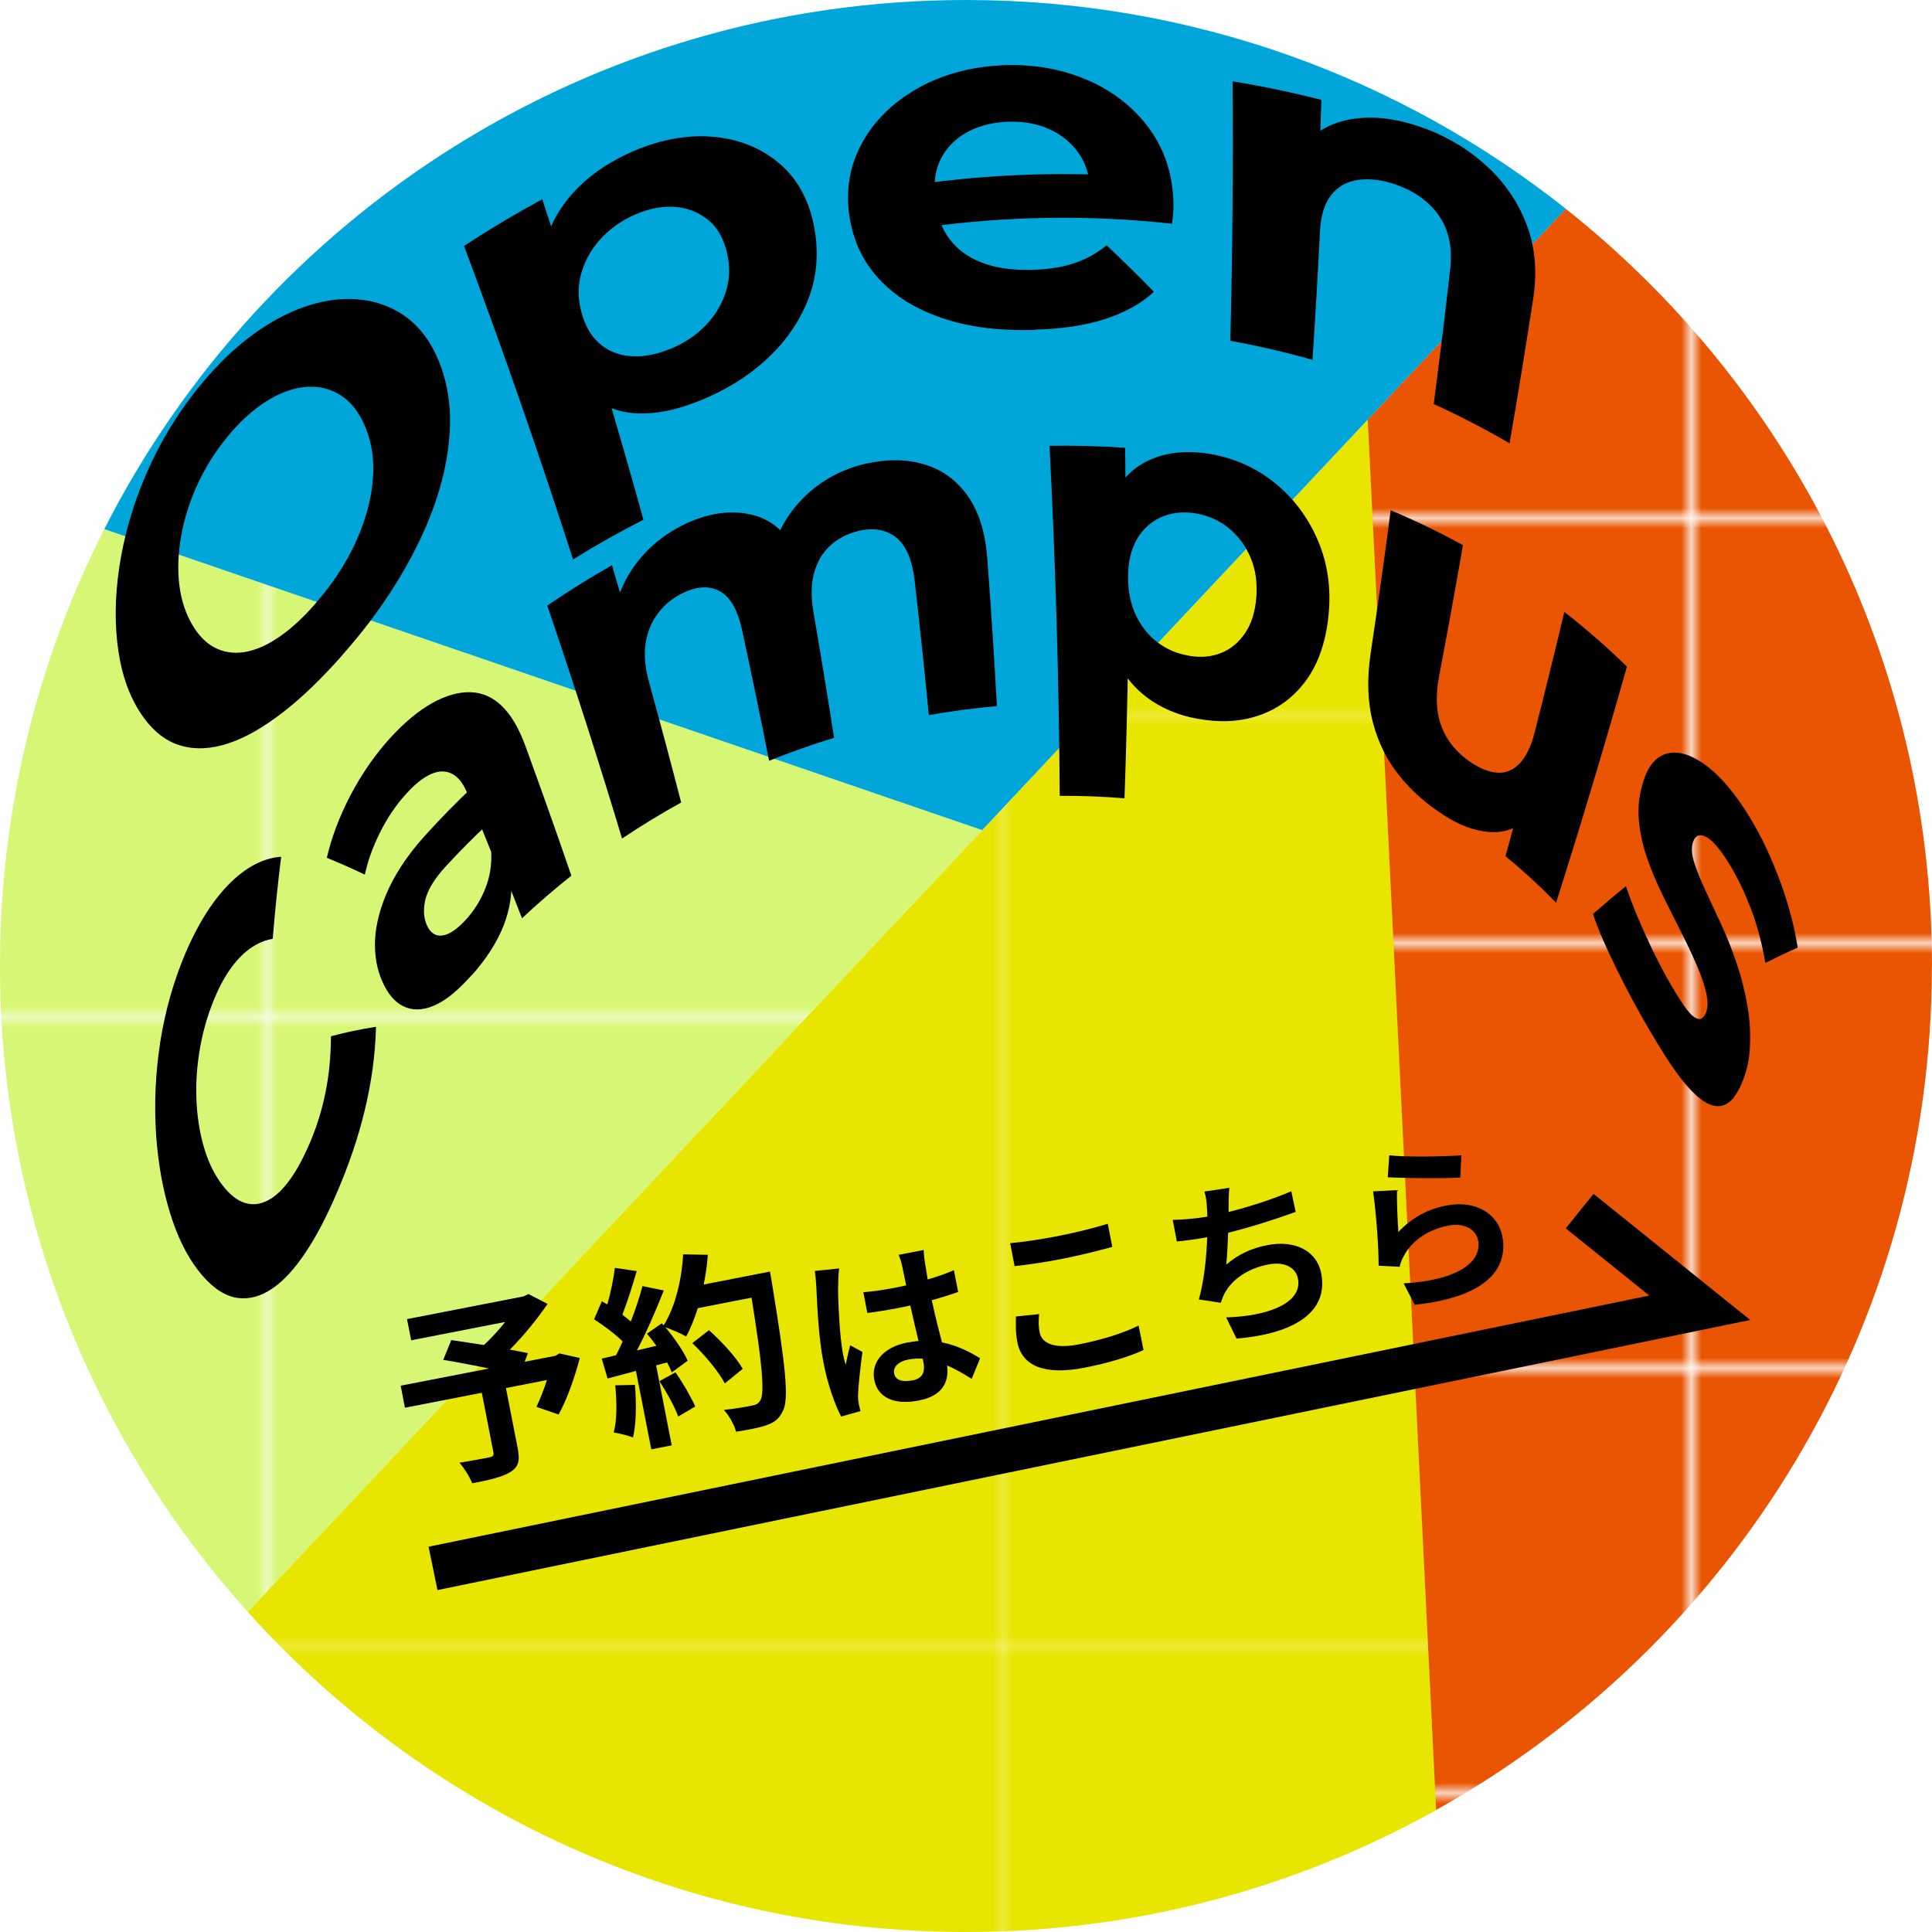
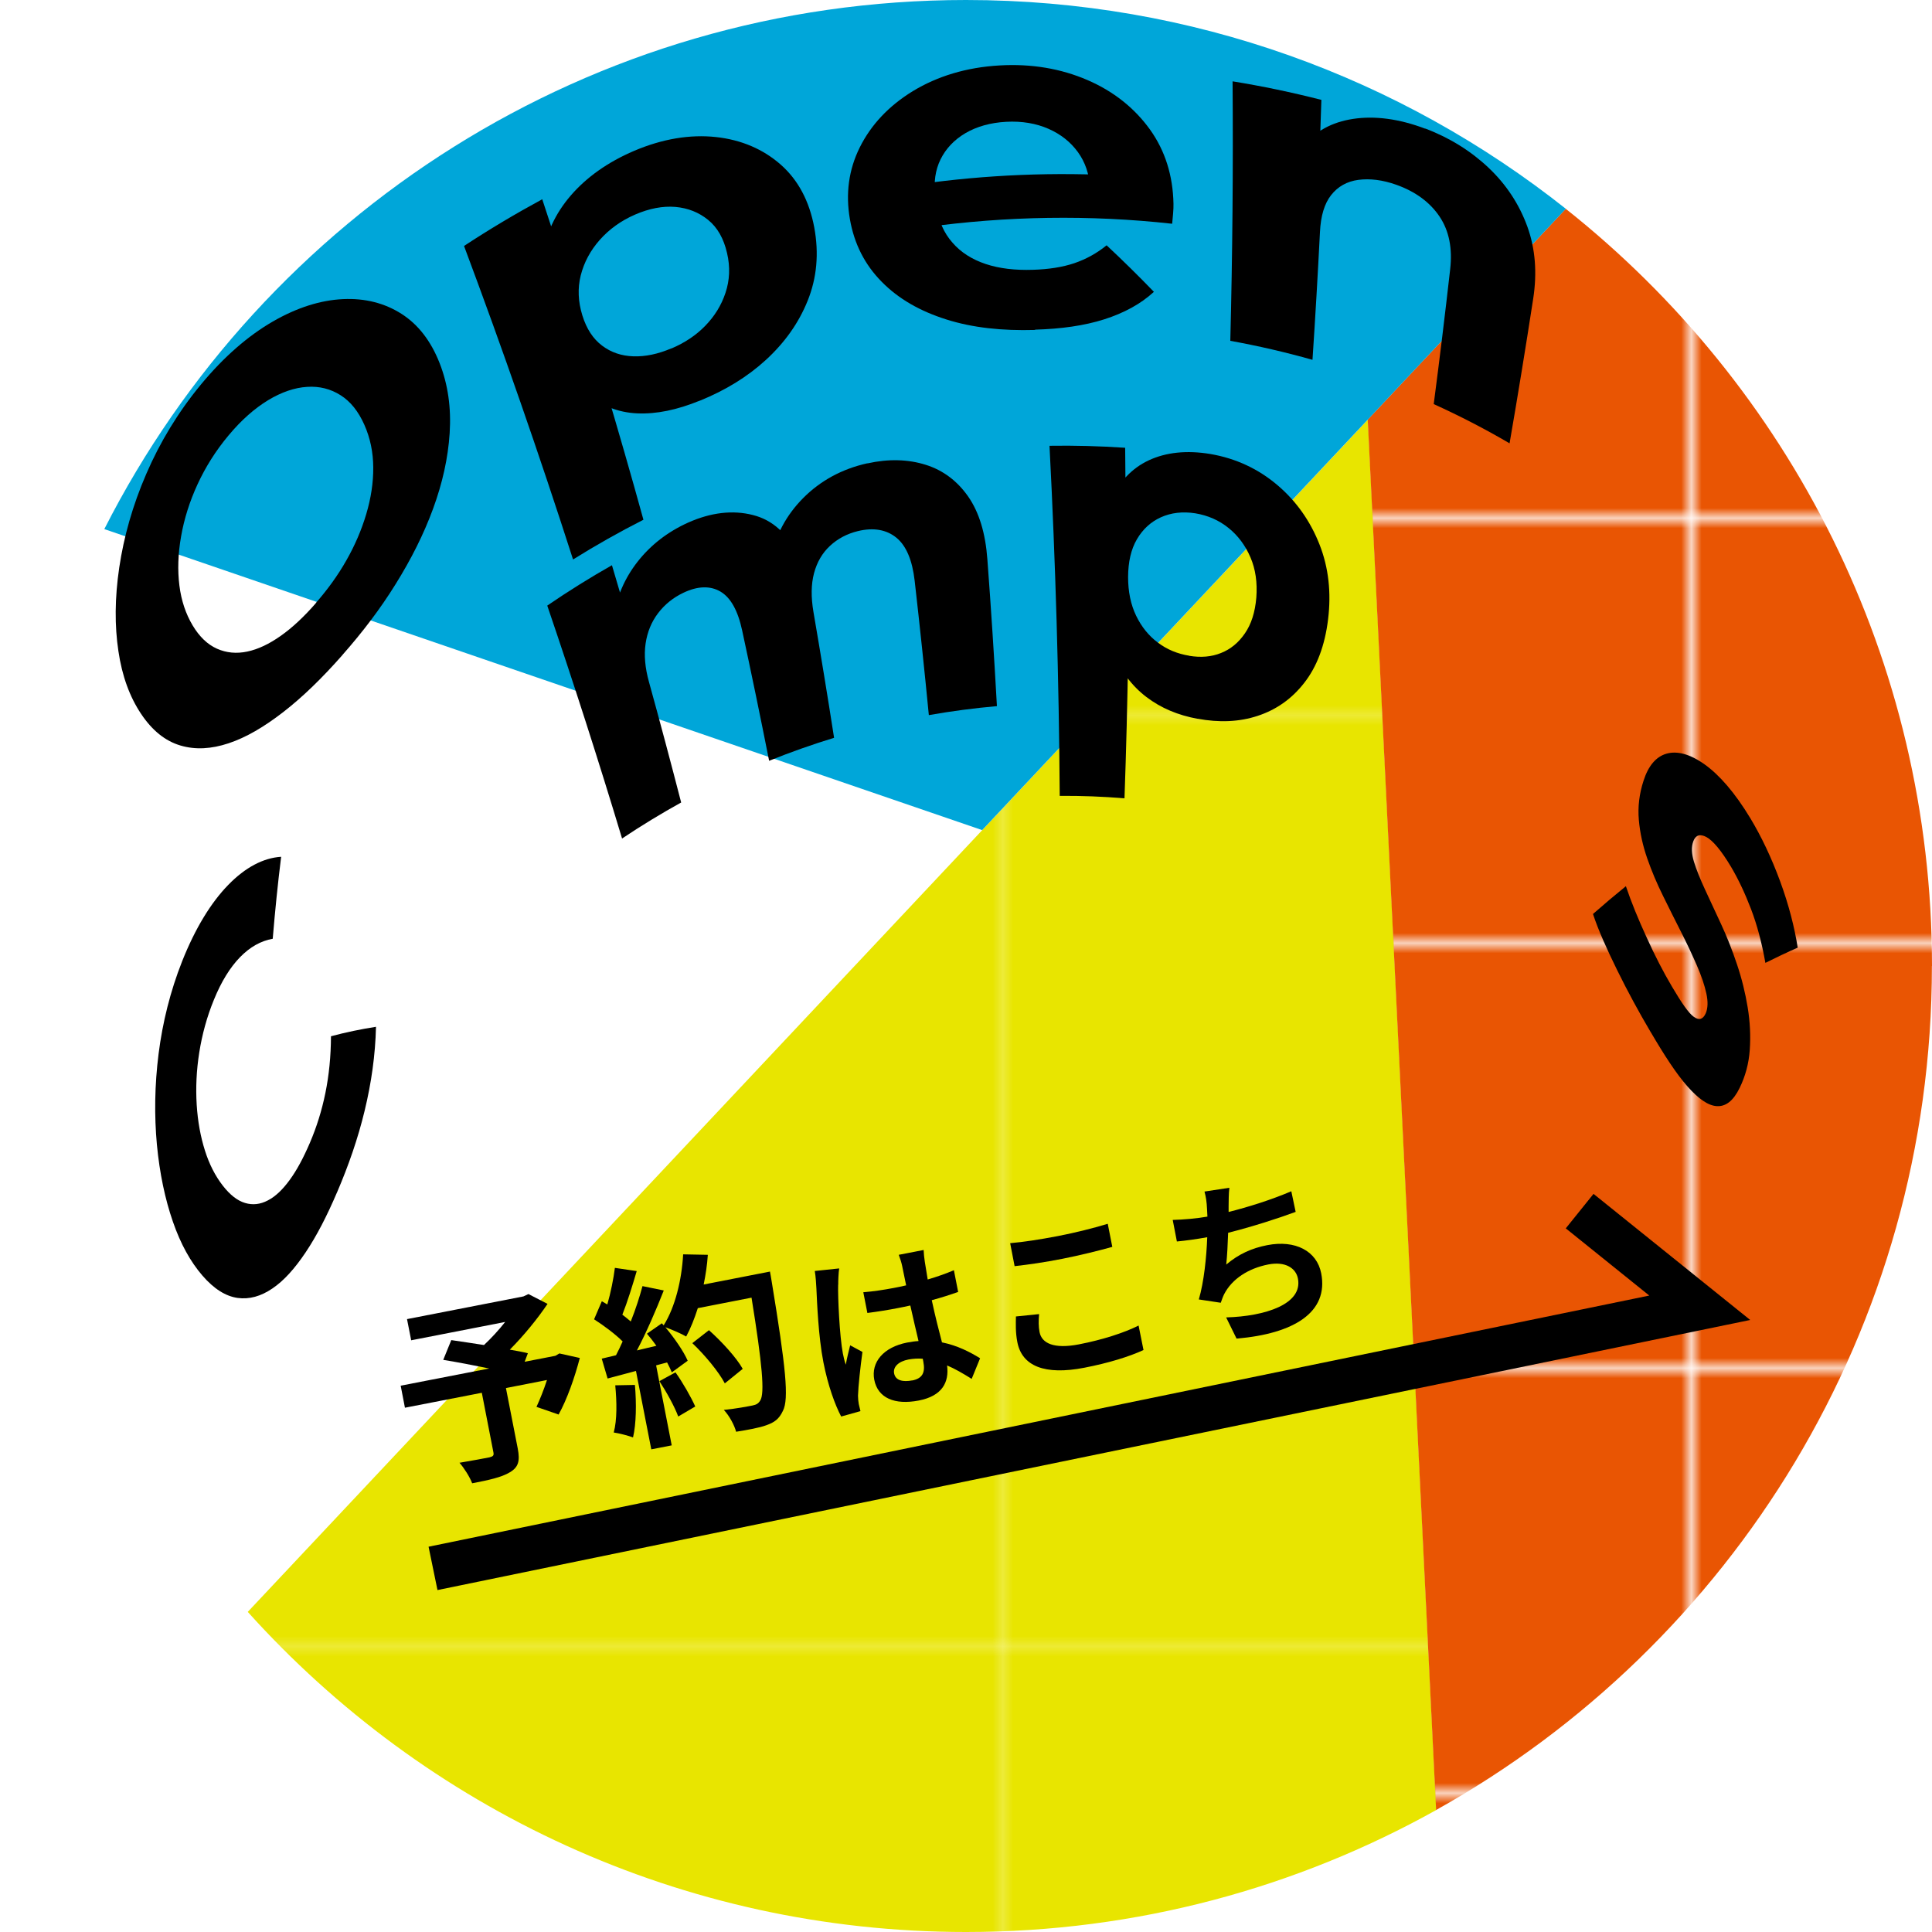
<svg xmlns="http://www.w3.org/2000/svg" viewBox="0 0 204.3 204.3">
  <filter id="a" filterUnits="userSpaceOnUse" height="229" width="229" x="-12.21" y="-12.27">
    <feOffset dx="0" dy="0" />
    <feGaussianBlur result="blur" stdDeviation="4" />
    <feFlood flood-color="#606060" flood-opacity=".3" />
    <feComposite in2="blur" operator="in" />
    <feComposite in="SourceGraphic" />
  </filter>
  <pattern id="b" height="91.78" patternTransform="matrix(1.07 0 0 1.07 8.14 5195.07)" patternUnits="userSpaceOnUse" viewBox="0 0 91.78 91.78" width="91.78">
    <path d="m0 0h91.78v91.78h-91.78z" fill="none" />
    <path d="m0 0h91.78v91.78h-91.78z" fill="#e8e500" />
  </pattern>
  <pattern id="c" height="41.24" patternTransform="matrix(1.07 0 0 1.07 -.37 5223.44)" patternUnits="userSpaceOnUse" viewBox="0 0 41.24 41.24" width="41.24">
    <path d="m0 0h41.24v41.24h-41.24z" fill="none" />
    <path d="m0 0h41.24v41.24h-41.24z" fill="#e95503" />
  </pattern>
  <pattern id="d" height="74.49" patternTransform="matrix(1.07 0 0 1.07 -51.45 5163.85)" patternUnits="userSpaceOnUse" viewBox="0 0 74.49 74.49" width="74.49">
    <path d="m0 0h74.49v74.49h-74.49z" fill="none" />
-     <path d="m0 0h74.49v74.49h-74.49z" fill="#d6f775" />
  </pattern>
  <g filter="url(#a)">
    <path d="m26.2 170.45c18.7 20.78 45.8 33.85 75.96 33.85 18.05 0 35-4.69 49.72-12.9l-7.23-147.03z" fill="url(#b)" />
    <path d="m204.3 102.15c0-32.45-15.13-61.36-38.73-80.07l-20.94 22.29 7.23 147.03c31.28-17.46 52.43-50.88 52.43-89.25z" fill="url(#c)" />
    <path d="m0 102.15c0 26.26 9.91 50.2 26.2 68.3l77.66-82.67-92.83-31.83c-7.05 13.87-11.03 29.57-11.03 46.2z" fill="url(#d)" />
    <path d="m102.15 0c-39.79 0-74.26 22.75-91.12 55.95l92.83 31.83 61.72-65.7c-17.43-13.82-39.46-22.08-63.43-22.08z" fill="#00a6d9" />
    <path d="m36.2 69.28c-2.15 2.44-4.21 4.44-6.25 6.02s-3.94 2.69-5.78 3.3-3.52.7-5.1.23-2.96-1.56-4.15-3.34-2.01-3.98-2.4-6.64c-.4-2.66-.39-5.61.09-8.84s1.41-6.56 2.86-9.9c1.44-3.34 3.36-6.52 5.77-9.44 2.44-2.95 5-5.16 7.59-6.66s5.09-2.27 7.44-2.38 4.42.43 6.19 1.56 3.11 2.88 4.02 5.19c.9 2.29 1.24 4.76 1.07 7.42s-.77 5.31-1.76 8.01-2.32 5.33-3.95 7.95c-1.63 2.63-3.51 5.1-5.64 7.51zm-2.8-5.52c1.25-1.43 2.33-2.92 3.23-4.51.9-1.58 1.6-3.21 2.1-4.89s.75-3.32.74-4.93-.32-3.12-.95-4.53-1.46-2.45-2.51-3.11c-1.04-.66-2.23-.97-3.54-.88-1.31.08-2.7.55-4.12 1.41-1.43.87-2.83 2.1-4.18 3.72-1.35 1.61-2.44 3.35-3.28 5.17s-1.42 3.67-1.74 5.51c-.33 1.85-.38 3.58-.18 5.19s.68 3.02 1.41 4.24c.72 1.2 1.58 2.01 2.57 2.45s2.06.54 3.2.3 2.32-.8 3.55-1.67 2.46-2.02 3.71-3.46z" />
    <path d="m60.6 59.17c-3.6-11.2-7.45-22.26-11.53-33.16 2.69-1.77 5.45-3.41 8.27-4.94.56 1.69 1.11 3.38 1.65 5.07.74 2.49 1.47 4.99 2.18 7.49.95 2.36 1.87 4.74 2.79 7.12 1.4 4.72 2.77 9.45 4.08 14.21-2.54 1.29-5.02 2.69-7.44 4.2zm13.39-16.8c-2.4.98-4.58 1.43-6.61 1.34-2.02-.09-3.8-.79-5.37-2.16-1.57-1.36-2.83-3.47-3.78-6.35-.95-2.91-1.28-5.57-.9-7.99.37-2.42 1.37-4.62 3.03-6.54s3.89-3.52 6.7-4.72c3.01-1.28 5.92-1.75 8.63-1.46s5.02 1.29 6.87 2.92 3.02 3.86 3.54 6.62c.52 2.79.27 5.37-.69 7.76s-2.45 4.46-4.42 6.27c-1.98 1.81-4.3 3.22-6.98 4.31zm-2.99-5.52c1.41-.6 2.6-1.39 3.58-2.4s1.7-2.16 2.14-3.49c.44-1.32.51-2.73.16-4.21-.35-1.52-1.01-2.69-1.99-3.49s-2.13-1.26-3.47-1.38c-1.33-.11-2.76.16-4.26.81s-2.75 1.56-3.74 2.68c-1 1.13-1.66 2.38-2.01 3.75-.34 1.37-.28 2.77.17 4.23.44 1.42 1.14 2.49 2.09 3.2.95.72 2.05 1.09 3.32 1.13 1.26.04 2.59-.24 4-.84z" />
    <path d="m109.45 34.89c-3.49.1-6.6-.23-9.38-1.11s-5.05-2.17-6.83-3.98c-1.78-1.8-2.91-3.99-3.37-6.64-.46-2.67-.13-5.21 1.05-7.58s3.05-4.38 5.62-5.95c2.57-1.56 5.64-2.51 9.15-2.71 3.39-.2 6.51.34 9.29 1.54 2.79 1.2 5 2.98 6.62 5.23 1.62 2.26 2.43 4.89 2.49 7.85 0 .3 0 .65-.04 1.04-.03.39-.07.75-.1 1.08-8.7-.96-17.51-.82-26.19.38-.2-1.52-.41-3.04-.62-4.56 7.18-1.01 14.47-1.31 21.71-.88-1.2.38-2.4.79-3.59 1.21-.08-1.42-.51-2.67-1.28-3.73s-1.81-1.89-3.11-2.46-2.8-.83-4.47-.74-3.11.5-4.31 1.2c-1.2.71-2.07 1.64-2.63 2.77-.56 1.14-.74 2.43-.55 3.86.05.4.1.8.16 1.2.19 1.47.74 2.72 1.65 3.75.9 1.04 2.08 1.78 3.52 2.26 1.45.48 3.1.67 4.98.61 1.68-.05 3.14-.28 4.39-.7 1.25-.43 2.38-1.05 3.41-1.89 1.71 1.6 3.38 3.24 5 4.92-1.4 1.29-3.16 2.24-5.26 2.91-2.11.67-4.53 1.01-7.3 1.09z" />
    <path d="m150.71 13.59c2.59.98 4.83 2.38 6.71 4.16s3.24 3.87 4.09 6.21 1.04 4.89.62 7.62c-.79 5.12-1.62 10.22-2.5 15.3-2.61-1.53-5.29-2.91-8.02-4.15.62-4.74 1.2-9.49 1.74-14.27.25-2.18-.11-4.04-1.11-5.54s-2.53-2.65-4.58-3.38c-1.46-.52-2.81-.68-4.02-.52s-2.17.71-2.88 1.61-1.1 2.21-1.18 3.91c-.23 4.51-.49 9.02-.79 13.51-2.86-.81-5.76-1.48-8.69-2.01.23-9.12.31-18.27.24-27.44 3.15.51 6.29 1.17 9.39 1.96-.08 2.54-.17 5.07-.28 7.61-.53-.91-1.07-1.82-1.62-2.73 1.24-1.55 3-2.53 5.27-2.87 2.26-.34 4.83-.02 7.62 1.04z" />
    <path d="m35.64 126.08c-1.07 2.51-2.16 4.62-3.32 6.35s-2.31 3.01-3.53 3.83c-1.21.82-2.42 1.16-3.67.99-1.25-.18-2.49-.94-3.73-2.38s-2.29-3.31-3.11-5.69c-.82-2.37-1.4-5.09-1.69-8.15-.28-3.05-.24-6.28.18-9.6s1.24-6.62 2.49-9.78c1.39-3.5 3.05-6.2 4.87-8.07s3.72-2.86 5.6-2.98c-.36 2.89-.65 5.78-.89 8.67-1.25.22-2.41.87-3.46 1.95s-1.98 2.58-2.76 4.5c-.74 1.8-1.25 3.68-1.55 5.58s-.38 3.74-.27 5.52c.11 1.77.41 3.39.87 4.84.46 1.46 1.09 2.68 1.87 3.69s1.57 1.62 2.38 1.86 1.6.15 2.4-.27c.8-.41 1.56-1.13 2.31-2.16.75-1.02 1.45-2.33 2.13-3.91.72-1.68 1.27-3.43 1.65-5.3.38-1.86.58-3.85.59-5.99 1.57-.42 3.16-.75 4.76-1-.07 2.99-.49 5.93-1.2 8.87-.71 2.95-1.7 5.79-2.92 8.64z" />
-     <path d="m55.21 97.13c-.59-1.53-1.19-3.05-1.79-4.58-.25-.22-.5-.44-.75-.66-1.08-2.71-2.18-5.42-3.3-8.1-.59-1.43-1.44-2.18-2.55-2.21-1.1-.03-2.45.77-3.95 2.45-1.03 1.15-1.93 2.49-2.69 4.01s-1.29 3.01-1.6 4.45c-1.33-.64-2.67-1.23-4.02-1.78.5-2.14 1.32-4.36 2.51-6.63 1.19-2.26 2.59-4.28 4.18-6.03 3.06-3.36 6.01-4.92 8.51-4.85 2.52.07 4.46 2.01 5.79 5.66 1.66 4.55 3.29 9.13 4.87 13.74-1.8 1.43-3.54 2.93-5.23 4.51zm-5.3 5.95c-1.33 1.5-2.55 2.55-3.72 3.12s-2.22.69-3.17.36-1.74-1.08-2.36-2.29c-.65-1.25-1-2.67-1.01-4.29-.02-1.61.36-3.41 1.17-5.37.82-1.96 2.15-4.06 4.06-6.18 1.67-1.85 3.4-3.62 5.2-5.31l1.59 3.93c-1.55 1.45-3.05 2.96-4.5 4.53-1.27 1.37-1.99 2.61-2.21 3.63-.22 1.03-.15 1.91.19 2.65.38.82.94 1.17 1.66 1.06s1.53-.66 2.44-1.65c.86-.94 1.55-2.02 2.05-3.27.5-1.24.72-2.55.64-3.91.71.76 1.41 1.53 2.1 2.32.18 1.89-.1 3.71-.8 5.5-.71 1.79-1.83 3.49-3.32 5.19z" />
    <path d="m91.73 49c2.25-.5 4.31-.43 6.16.15s3.35 1.72 4.5 3.37c1.15 1.66 1.82 3.87 2.02 6.63.39 5.17.72 10.35 1.01 15.52-2.41.21-4.82.53-7.2.95-.46-4.74-.96-9.48-1.5-14.22-.25-2.17-.89-3.69-1.93-4.54s-2.41-1.1-4.07-.7c-1.15.28-2.13.8-2.95 1.56s-1.38 1.73-1.69 2.89c-.31 1.17-.33 2.53-.06 4.11.76 4.43 1.49 8.86 2.18 13.3-2.32.71-4.61 1.52-6.87 2.43-.91-4.6-1.86-9.2-2.85-13.78-.45-2.1-1.21-3.47-2.29-4.11-1.07-.63-2.4-.61-3.94.13-1.07.51-1.96 1.23-2.66 2.15s-1.14 1.99-1.32 3.21-.06 2.58.36 4.08c1.17 4.23 2.3 8.47 3.4 12.73-2.13 1.18-4.22 2.45-6.25 3.81-2.5-8.29-5.14-16.5-7.91-24.63 2.22-1.52 4.51-2.95 6.84-4.27.68 2.28 1.35 4.57 2 6.86-.62-.43-1.24-.86-1.86-1.27.34-2.2 1.19-4.2 2.57-5.96s3.16-3.15 5.33-4.13c2.43-1.09 4.75-1.35 6.86-.81 2.12.53 3.71 2.01 4.77 4.34-.95.04-1.9.1-2.85.17.48-2.35 1.6-4.49 3.41-6.31s4.08-3.07 6.78-3.67z" />
    <path d="m112.06 84.16c-.08-12.32-.44-24.66-1.08-37.02 2.67-.04 5.34.03 8 .21.02 1.86.04 3.72.05 5.58-.04 2.7-.08 5.4-.14 8.1.16 2.7.29 5.39.41 8.09-.08 5.11-.21 10.21-.39 15.3-2.28-.19-4.57-.28-6.85-.26zm14.58-8.15c-2.07-.38-3.87-1.13-5.42-2.31s-2.77-2.81-3.67-4.94-1.38-4.77-1.42-7.94c-.04-3.21.37-5.83 1.28-7.84s2.27-3.47 4.08-4.31 4-1.08 6.51-.66c2.69.46 5.07 1.58 7.07 3.28 2.01 1.7 3.49 3.82 4.46 6.28s1.25 5.11.91 7.9c-.34 2.83-1.21 5.07-2.54 6.76-1.33 1.7-2.97 2.83-4.91 3.47-1.95.64-4.05.73-6.36.3zm-.88-6.66c1.24.2 2.35.11 3.36-.3 1.01-.4 1.85-1.09 2.52-2.07.68-.98 1.08-2.24 1.21-3.79.12-1.58-.08-3-.62-4.25-.54-1.26-1.31-2.3-2.32-3.11-1-.81-2.18-1.33-3.52-1.55-1.34-.21-2.56-.06-3.63.42-1.08.49-1.92 1.27-2.54 2.33s-.92 2.39-.93 3.98c0 1.55.28 2.92.85 4.1s1.34 2.13 2.31 2.85c.97.73 2.07 1.18 3.31 1.38z" />
-     <path d="m152.62 86.16c-1.79-1.15-3.33-2.5-4.64-4.13-1.3-1.62-2.24-3.48-2.8-5.63-.56-2.14-.65-4.58-.24-7.32.75-5.02 1.46-10.06 2.12-15.12 2.6 1.09 5.15 2.32 7.64 3.69-.8 4.62-1.64 9.22-2.51 13.79-.42 2.19-.31 4.01.29 5.51s1.62 2.69 3.05 3.66c.99.67 1.91 1.03 2.78 1.1.87.06 1.65-.24 2.34-.93s1.24-1.8 1.64-3.36c1.07-4.21 2.12-8.45 3.13-12.71 2.29 1.78 4.5 3.71 6.62 5.78-2.38 8.43-4.88 16.76-7.49 24.97-1.71-1.76-3.5-3.4-5.35-4.93.64-2.31 1.26-4.64 1.88-6.97.17.97.34 1.93.5 2.9-1.17 1.17-2.54 1.65-4.12 1.52s-3.18-.74-4.84-1.81z" />
    <path d="m174.54 109.12c-1.25-2.12-2.43-4.29-3.54-6.55s-1.98-4.2-2.55-5.92c1.15-1.01 2.31-1.99 3.48-2.94.58 1.72 1.32 3.52 2.2 5.43.87 1.92 1.76 3.65 2.68 5.2 1.01 1.71 1.75 2.8 2.31 3.19.55.39.96.27 1.25-.37.23-.53.26-1.24.07-2.1-.19-.87-.52-1.86-1-2.96s-1.03-2.28-1.66-3.52-1.27-2.52-1.91-3.82c-.65-1.31-1.21-2.63-1.68-3.98s-.77-2.7-.89-4.07.04-2.76.5-4.16c.5-1.56 1.31-2.53 2.42-2.85s2.47.02 4.02 1.12 3.21 2.98 4.86 5.72c1.16 1.93 2.22 4.15 3.14 6.65s1.52 4.87 1.86 7.02c-1.14.5-2.28 1.04-3.42 1.61-.37-2.12-.88-4.02-1.52-5.7-.64-1.67-1.34-3.15-2.09-4.42-1.06-1.79-1.96-2.83-2.63-3.19-.68-.36-1.14-.2-1.38.45-.22.6-.19 1.31.07 2.17.26.85.66 1.83 1.18 2.96s1.09 2.35 1.7 3.66 1.17 2.73 1.67 4.23c.51 1.51.88 3.03 1.13 4.55s.32 3.02.22 4.48-.47 2.81-1.08 4.05c-.66 1.35-1.46 1.96-2.39 1.91-.94-.05-1.96-.78-3.12-2.09-1.17-1.32-2.43-3.26-3.89-5.75z" />
    <path d="m61.32 143.57c-.55 2.11-1.36 4.41-2.25 6.01l-2.34-.81c.36-.78.78-1.82 1.11-2.84l-4.34.85 1.25 6.4c.25 1.3.08 1.97-.84 2.51-.88.53-2.21.82-3.98 1.16-.26-.68-.85-1.61-1.34-2.17 1.22-.2 2.75-.49 3.16-.57.39-.1.49-.2.43-.51l-1.23-6.32-8.13 1.58-.45-2.33 9.36-1.82c-1.65-.34-3.44-.68-4.86-.91l.85-2.09c.99.15 2.22.32 3.46.52.78-.73 1.57-1.59 2.24-2.44l-9.94 1.94-.44-2.24 12.31-2.4.53-.25 2.02 1.04c-1.06 1.57-2.49 3.33-3.99 4.84.73.13 1.39.24 1.91.38l-.34.9 3.25-.63.42-.25 2.16.48z" />
    <path d="m81.41 134.42s.16.82.2 1.14c1.49 9.07 1.83 12.37 1.18 13.63-.42.89-.91 1.22-1.75 1.52-.72.27-2 .5-3.2.69-.18-.69-.72-1.7-1.3-2.31 1.32-.13 2.49-.36 3.05-.47.39-.08.6-.2.8-.52.49-.76.22-3.82-.92-10.88l-5.68 1.11c-.36 1.12-.76 2.13-1.23 3-.48-.29-1.51-.73-2.2-.98.97 1.16 1.93 2.55 2.36 3.54l-1.68 1.23c-.13-.32-.3-.67-.5-1.05l-1.16.31 1.65 8.46-2.16.42-1.62-8.29-3 .8-.62-2.1 1.51-.36c.23-.45.48-.95.7-1.46-.77-.77-1.99-1.68-3.02-2.34l.82-1.91c.19.11.39.22.58.34.36-1.24.66-2.74.8-3.87l2.31.34c-.46 1.56-1 3.31-1.52 4.61.32.24.63.5.89.72.52-1.3.94-2.62 1.24-3.74l2.25.46c-.8 2.04-1.83 4.42-2.84 6.34l2.06-.49c-.32-.45-.67-.9-1-1.28l1.58-1.1.19.22c1.21-1.92 1.91-4.79 2.06-7.51l2.61.05c-.07 1.06-.23 2.12-.44 3.14l7.02-1.37zm-14.27 12.03c.17 1.97.14 4.12-.2 5.55-.48-.18-1.47-.44-2.04-.52.36-1.33.33-3.23.16-4.99zm4.29-1.33c.79 1.11 1.64 2.61 2.09 3.61l-1.8 1.06c-.37-1.02-1.23-2.58-1.99-3.74zm5.22 1.17c-.64-1.22-2.1-2.99-3.44-4.26l1.76-1.37c1.35 1.21 2.89 2.88 3.57 4.09l-1.9 1.54z" />
    <path d="m88.63 135.85c-.04 1.28.15 5.45.5 7.28.07.37.18.82.31 1.18.11-.69.3-1.38.46-2.05l1.3.7c-.22 1.61-.44 3.6-.47 4.63 0 .27.04.68.08.88.04.18.12.49.18.75l-2.04.57c-.64-1.21-1.39-3.24-1.88-5.74-.54-2.78-.67-6.36-.74-7.81-.03-.53-.07-1.25-.17-1.84l2.58-.27c-.07.4-.11 1.38-.1 1.72zm9.16-2.45c.06.41.17 1.09.31 1.9.99-.29 1.92-.62 2.77-.98l.45 2.3c-.86.3-1.79.6-2.79.87.38 1.78.76 3.23 1.08 4.46 1.65.33 2.99 1.04 4.03 1.68l-.89 2.18c-.91-.57-1.77-1.07-2.6-1.42.23 1.79-.52 3.23-3 3.71-2.54.49-4.32-.26-4.7-2.19-.36-1.86.97-3.45 3.47-3.94.42-.08.83-.14 1.21-.16-.26-1.13-.59-2.46-.87-3.76-.44.1-.88.19-1.3.27-1.08.21-2.14.38-3.24.52l-.43-2.19c1.07-.09 2.15-.25 3.25-.46.42-.08.86-.17 1.28-.27-.18-.9-.34-1.65-.42-2.04-.05-.28-.22-.83-.36-1.19l2.63-.51c.01.36.06.81.12 1.22zm-1.33 12.58c1.12-.22 1.39-.88 1.18-1.97-.02-.09-.04-.2-.06-.33-.5-.04-1.01-.01-1.51.08-1.05.2-1.66.78-1.52 1.48.15.75.94.92 1.92.73z" />
    <path d="m111.86 130.71c1.82-.35 3.89-.87 5.28-1.3l.48 2.44c-1.26.36-3.52.92-5.27 1.26-1.93.38-3.54.61-5.06.78l-.47-2.43c1.39-.12 3.11-.38 5.04-.75zm-1.93 10.16c.23 1.18 1.52 1.8 4.16 1.29 2.48-.48 4.78-1.22 6.31-1.99l.52 2.59c-1.52.7-3.68 1.37-6.25 1.87-4.21.82-6.6-.18-7.09-2.7-.21-1.07-.16-2.01-.15-2.72l2.45-.25c-.06.7-.07 1.29.05 1.92z" />
    <path d="m129.92 127.57v.59c2.07-.52 4.5-1.28 6.63-2.19l.46 2.18c-1.85.69-4.7 1.6-7.14 2.21-.04 1.17-.1 2.4-.2 3.36 1.33-1.12 2.7-1.73 4.33-2.05 2.98-.58 5.25.62 5.71 2.97.81 4.13-2.89 6.4-8.95 6.91l-1.1-2.24c4.15-.12 8.12-1.41 7.59-4.11-.21-1.1-1.33-1.84-3.13-1.49-2.11.41-3.84 1.53-4.67 3.14-.15.3-.23.56-.36.91l-2.32-.35c.55-1.88.81-4.47.89-6.58-1.16.21-2.26.36-3.21.45l-.44-2.28c1.14-.03 2.55-.15 3.67-.35-.02-.28-.03-.55-.04-.78-.04-.81-.11-1.27-.27-1.87l2.63-.4c-.08.68-.07 1.33-.08 1.96z" />
-     <path d="m147.87 130.28c1.44-1.54 3.15-2.43 5.08-2.8 3.22-.63 5.48.99 5.91 3.22.65 3.34-1.49 6.43-9.26 7.28l-1.17-2.27c5.66-.32 8.32-2.23 7.87-4.57-.23-1.19-1.54-1.85-3.14-1.54-2.08.4-3.8 1.54-4.69 3.16-.25.47-.38.8-.47 1.2l-2.22-.12c.02-1.87-.26-5.56-.58-7.86l2.53-.13c-.04 1.06.06 3.36.14 4.44zm6.66-8.11-.11 2.35c-1.9.12-6.17.06-7.67-.03l.16-2.32c1.85.21 6 .13 7.63 0z" />
    <path d="m167.04 128.07 12.7 10.22-133.95 27.56" fill="none" stroke="#000" stroke-miterlimit="10" stroke-width="4.68" />
  </g>
</svg>